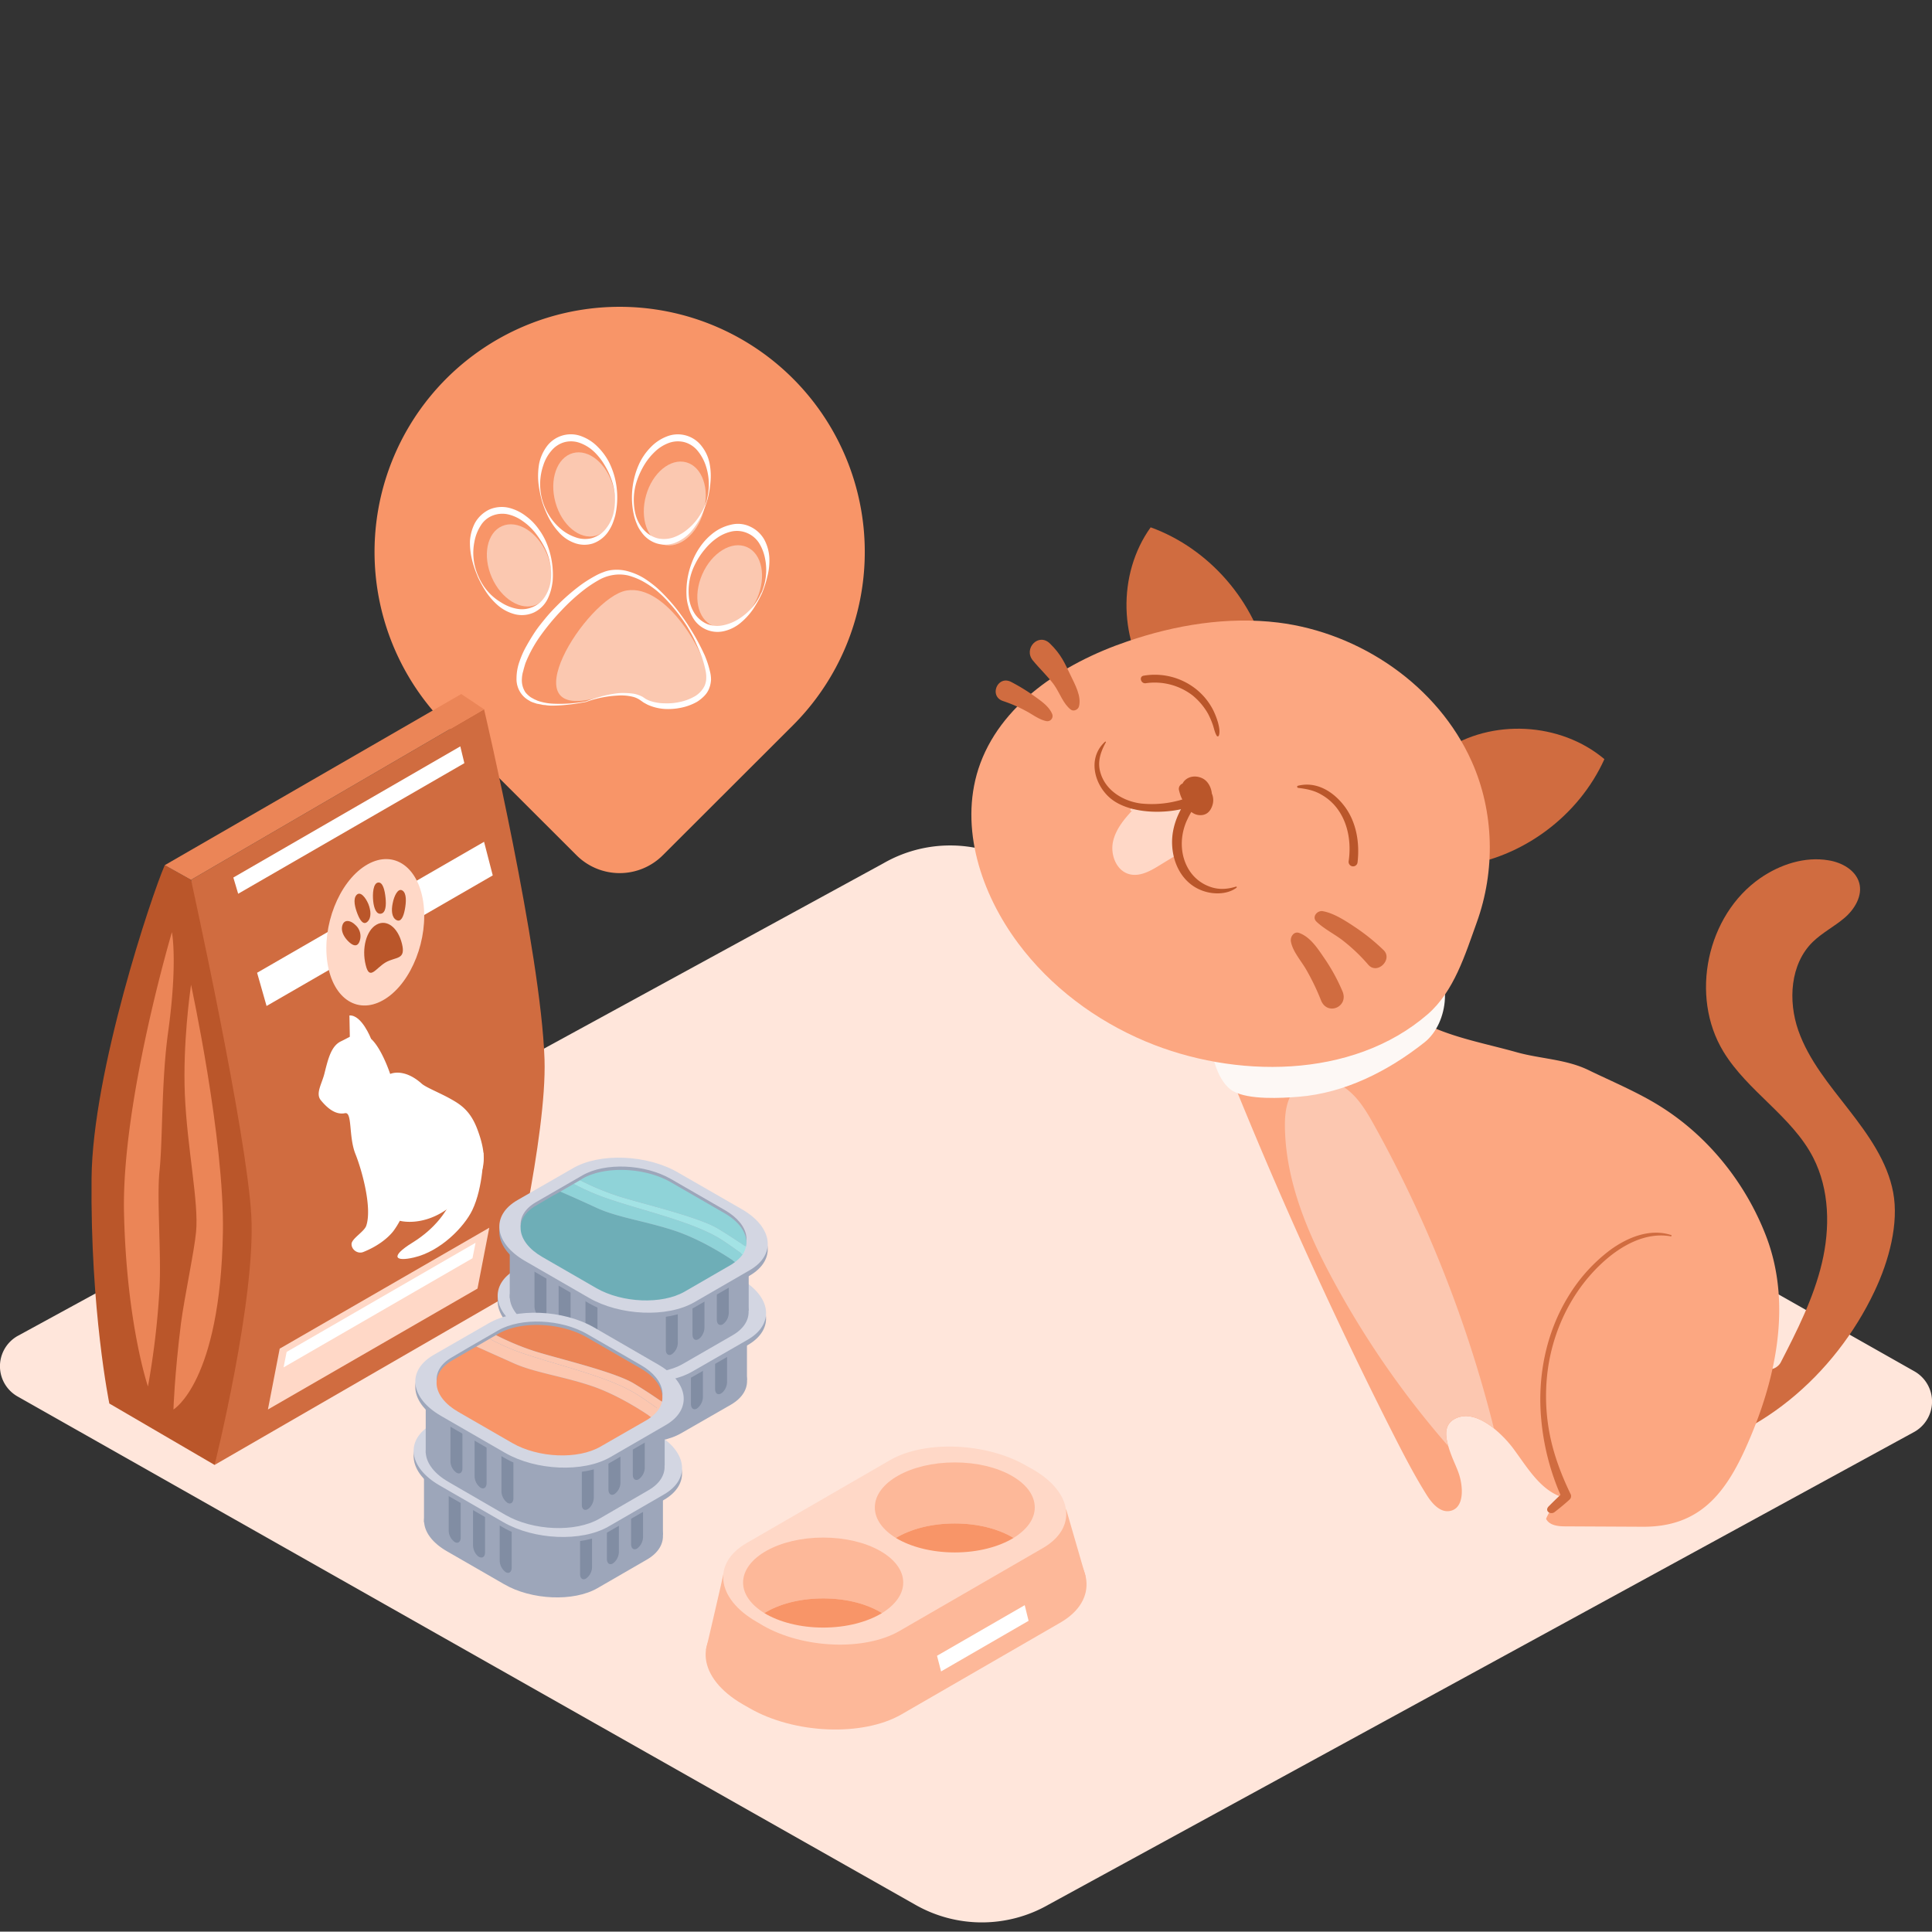
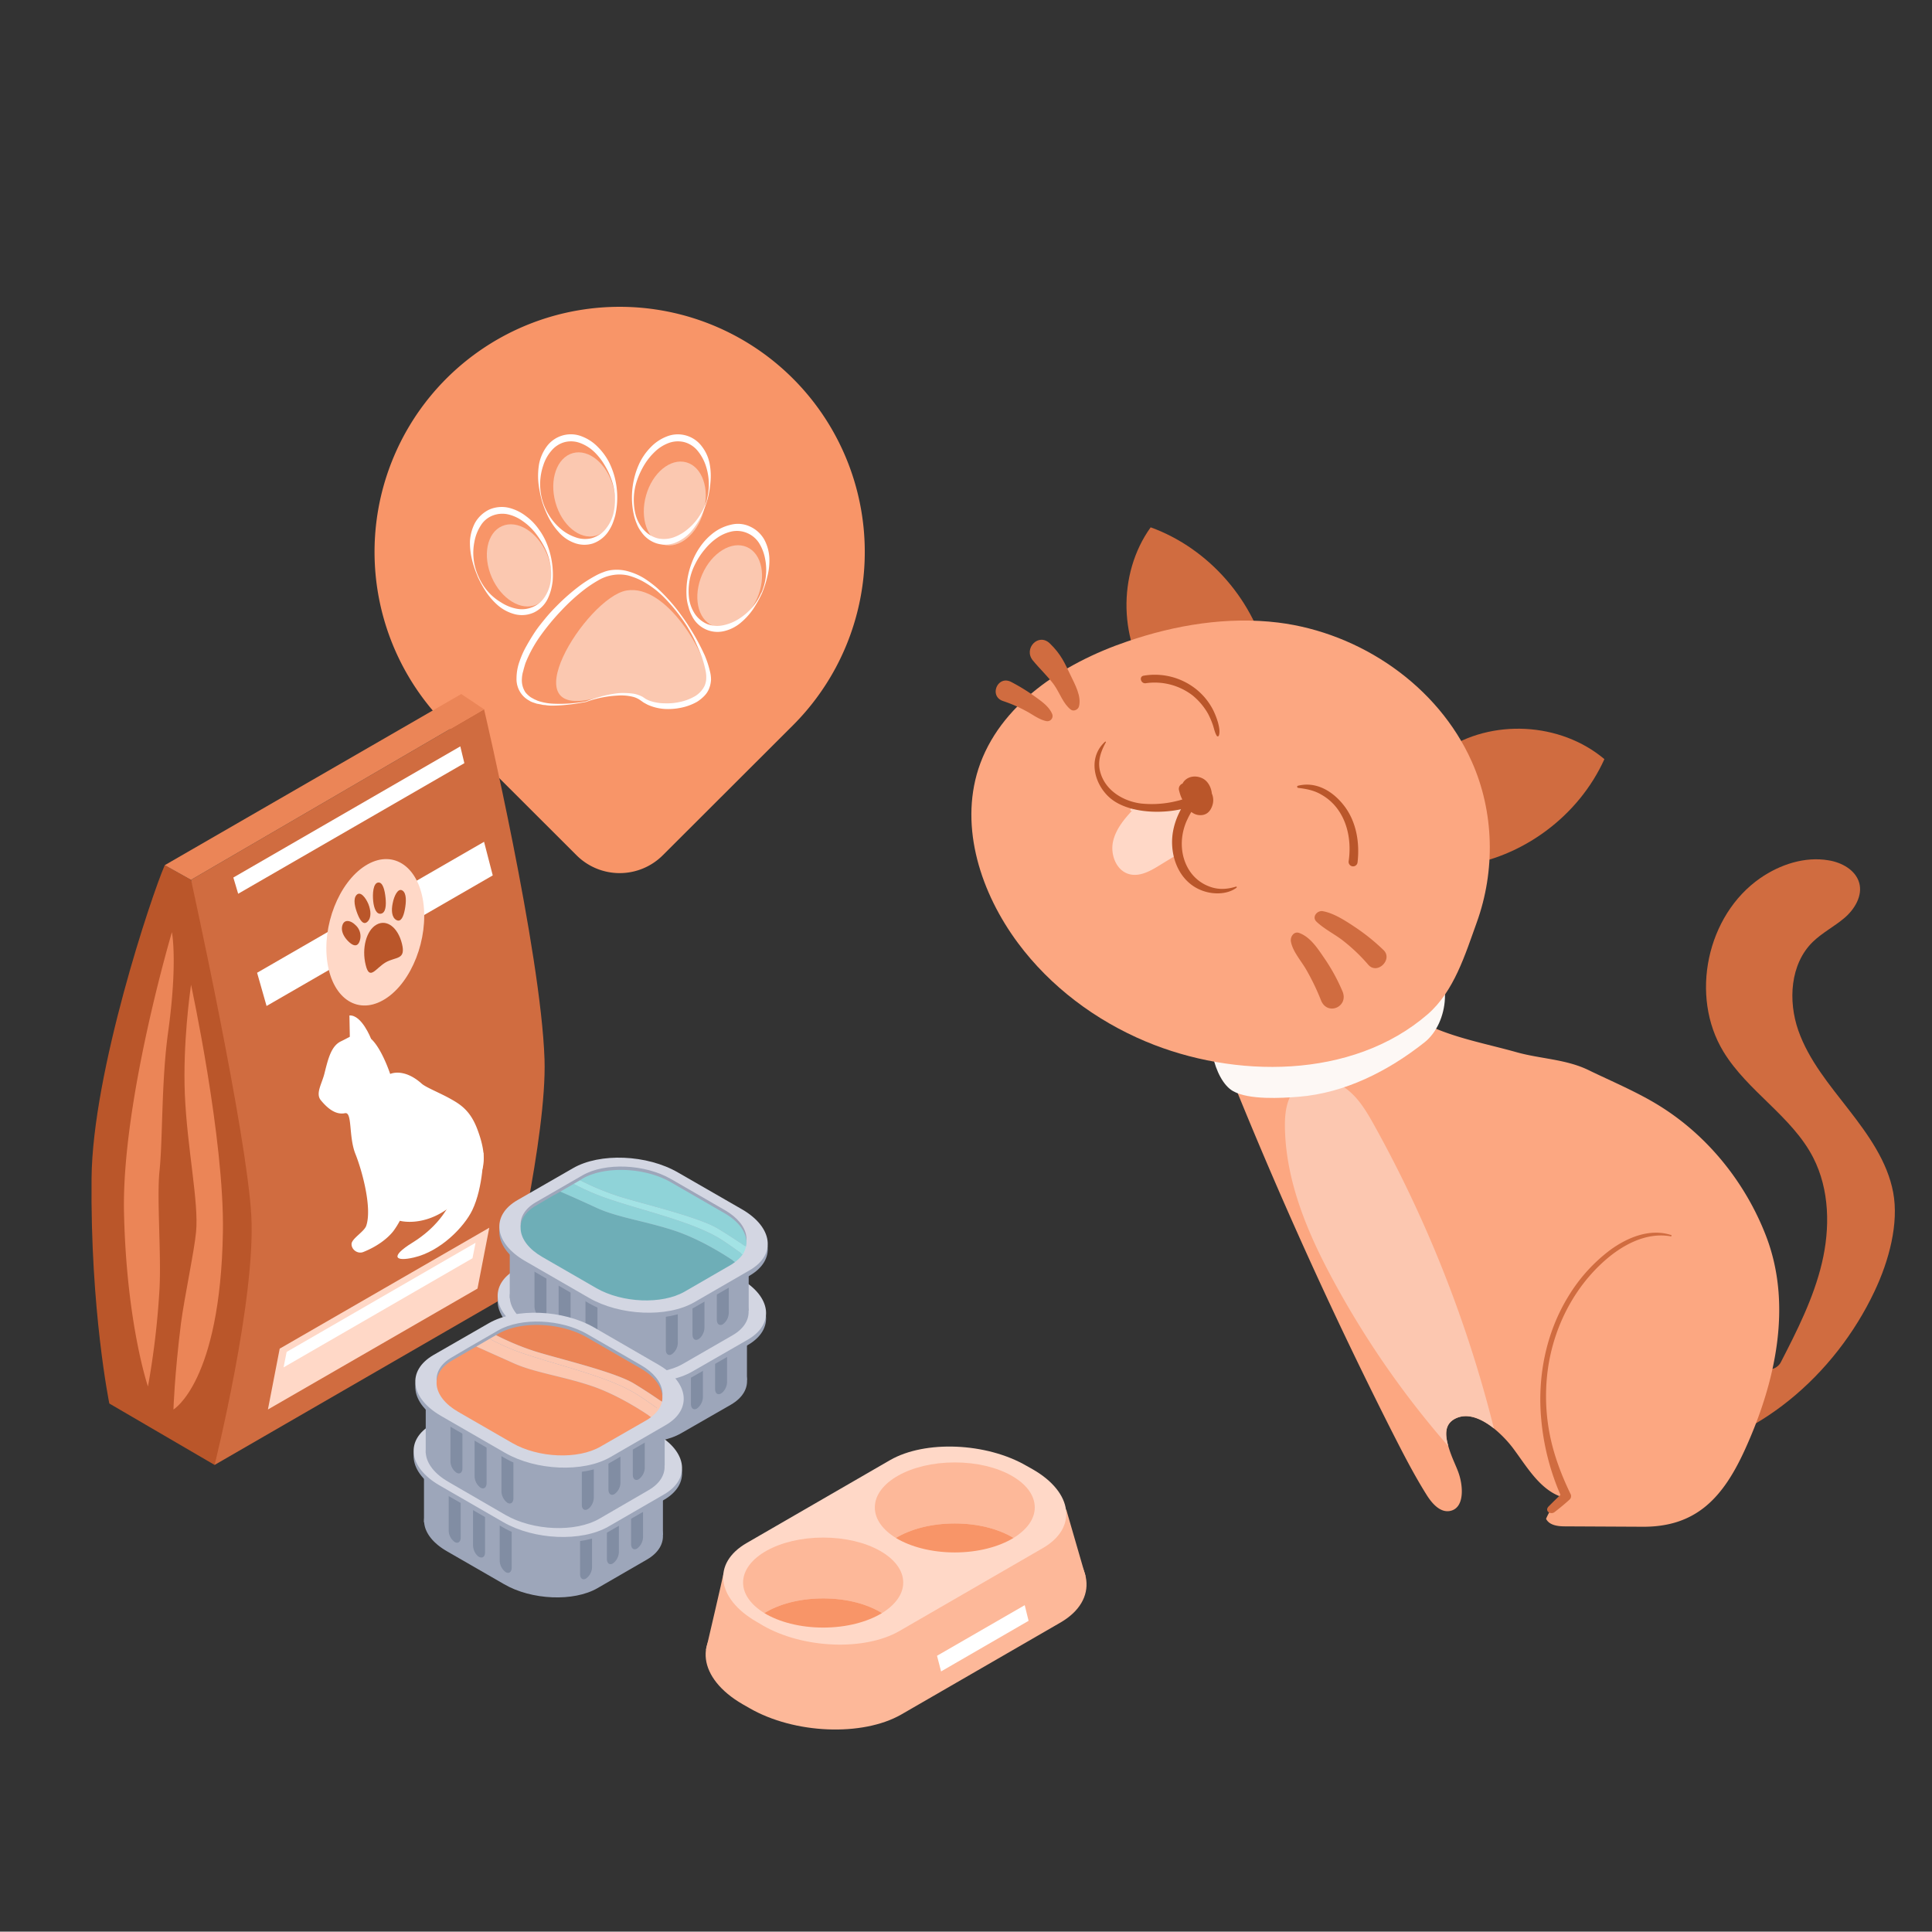
<svg xmlns="http://www.w3.org/2000/svg" id="Calque_1" data-name="Calque 1" viewBox="0 0 1000.2 1000">
  <rect x="0" y="0" width="1000.2" height="1000" fill="#333333" stroke="none" />
  <rect width="1000" height="1000" fill="none" />
  <rect width="1000" height="1000" fill="none" />
-   <path d="M991.2,741.2,542.9,986a69.5,69.5,0,0,1-69.2,0L9,722.9a18,18,0,0,1,0-31.2L457.4,446.9a69.3,69.3,0,0,1,69.2.1L991.2,710A18,18,0,0,1,991.2,741.2Z" transform="translate(0)" fill="#ffe6db" />
  <path d="M915.7,707.4c.6,2.8,4.9.5,6.2-2.1,8.5-16.5,17-33.3,21.3-51.4s4-38-4.5-54.6c-11-21.4-34-34.3-46.5-54.9-17.5-28.8-8.6-70.6,19.1-89.8,10.3-7.1,23.1-11.3,35.4-9.2,6.8,1.1,13.9,5,15.8,11.6s-2.3,13.7-7.6,18.2-11.6,7.7-16.5,12.5c-11.6,11.4-12.8,30.4-7.4,45.8s16.2,28.2,26.2,41.1,19.9,26.7,22.9,42.7-2.1,35.3-9.7,51.3c-20.5,43.3-61,78.5-108.5,85Z" transform="translate(0)" fill="#d06c40" />
  <path d="M743.7,393.6c.1-2.2,1.9-3.7,3.7-4.9,24.7-16.8,60.4-14.9,83.2,4.3-13.3,29.5-42.6,51.3-74.8,55.3Z" transform="translate(0)" fill="#d06c40" />
  <path d="M602.9,359.7c-2.1,0-3.8-1.7-5.2-3.4-18.6-23.3-19.4-59.1-2-83.3,30.4,11,54.3,38.6,60.9,70.3Z" transform="translate(0)" fill="#d06c40" />
  <path d="M903.3,750.6c-11.2,24.5-25,40-53,39.8l-40-.2c-3.7,0-8.2-.5-9.9-3.9a28.8,28.8,0,0,1,8.4-11.2c-11.6-3.8-18.2-15.6-25.6-25.5a60.6,60.6,0,0,0-9.8-10.1c-5.9-4.7-13-8.1-19.3-5.4s-6.1,8.4-4.3,14.6,4.2,10.4,5.5,14.4c2.3,7,2.7,17.6-4.5,19.1-5.2,1.1-9.5-3.9-12.3-8.4-6.7-10.7-12.4-21.9-18.1-33.1A2379.3,2379.3,0,0,1,608.7,482.9l88.7-12.2c1.2,12.7,7.8,24.2,14.3,35.3,2.4,4.2,4.9,8.5,8.4,11.8,17.7,17.2,42.5,20.6,64.9,26.9,12.4,3.5,25.7,3.6,37.4,9.3s25.4,11.4,36.9,18.6c24.9,15.5,44.2,39.6,54.8,66.8C928.3,675.7,919,716.2,903.3,750.6Z" transform="translate(0)" fill="#fca781" />
  <path d="M773.4,739.5c-5.9-4.7-13-8.1-19.3-5.4s-6.1,8.4-4.3,14.6A470.1,470.1,0,0,1,690.3,663c-13.4-24.7-24.7-51.5-25.1-79.6-.1-7.5.9-15.7,6.5-20.7s17-4.7,24.2.2,11.7,12.7,15.9,20.3A645.7,645.7,0,0,1,773.4,739.5Z" transform="translate(0)" fill="#fcc7b0" />
  <path d="M672.3,567.8c23.9-1.9,46.4-13.3,65.2-28.2,12.6-10,15.3-35.1.6-45.8s-45.7.7-59.9,5.7-41.4,10.7-49.2,25c-5.6,10.2-.8,34.7,9.4,40.4C646.6,569.5,663.3,568.5,672.3,567.8Z" transform="translate(0)" fill="#fdf8f5" />
  <path d="M527,488.2c-19.1-25.7-30.3-59.6-20.5-90.1,10.8-33.3,43.8-54.7,77-66,25-8.6,51.9-13,78.2-9.8,42.6,5.3,82.7,32.7,100.2,71.9,11.7,26.1,12.3,56.6,2.6,83.4-6,16.6-11.7,35.6-25.4,47.5-39.2,33.9-100.4,33.2-145.9,14.1C567.2,528.3,543.8,510.8,527,488.2Z" transform="translate(0)" fill="#fca781" />
  <path d="M672.1,407.9c4.3.5,8.3,1.3,12,3.5a26.5,26.5,0,0,1,9.1,8.5c5,7.5,6.3,17.1,5,26a2.3,2.3,0,1,0,4.6.6c1.2-10.2-.6-21.1-6.9-29.3s-15.1-12.7-24-10.4c-.6.2-.4,1,.2,1.1Z" transform="translate(0)" fill="#ba562a" />
  <path d="M631,380.8c.7-2,.1-4.6-.4-6.6a39.6,39.6,0,0,0-2.5-6.5,33.1,33.1,0,0,0-8.6-10.7,34.3,34.3,0,0,0-27.4-7.2c-2.6.4-1.5,4.3,1.1,3.9a32.2,32.2,0,0,1,24.3,6.4,33.8,33.8,0,0,1,7.9,9.4,42.3,42.3,0,0,1,2.5,5.8c.6,1.8,1,4,2,5.6a.6.6,0,0,0,1.1-.1Z" transform="translate(0)" fill="#ba562a" />
  <path d="M588,417.6c-4.9,5.2-10,10.7-11.7,17.7s1.6,15.6,8.5,17.3c5.3,1.3,10.6-1.6,15.3-4.5l9-5.5a86.7,86.7,0,0,1,6.7-26.6,70.5,70.5,0,0,1-28.5,2.5c-.8-.1-1.9-.1-2.1.7s1.5.6,1,.1Z" transform="translate(0)" fill="#ffd8c7" />
  <path d="M618.3,406.3c-2.8-.4-4.2,2.9-3.7,5.3a8.5,8.5,0,0,0,2.9,4.3,10.9,10.9,0,0,0,4.5,2.9c4,.9,5.4-4.2,5.4-7.2s-1.6-7-4.8-8.6-6.9-1.3-9.3,1.1-2.4,7.3-.7,10.8,4.5,6.9,8.4,7.1,5.8-2.3,6.7-5.2a8.5,8.5,0,0,0-3.2-9.5c-3.4-2.5-8-2.5-12.1-1.7a2.9,2.9,0,0,0-2,3.6c.7,2.8,1.7,5.8,4.2,7.6a7.2,7.2,0,0,0,7.2.7c5.3-2.8,2.5-11.8-3.5-10.1a3,3,0,0,0-2.1,2.1A5.9,5.9,0,0,0,619,416c2.6,1.5,5.8.6,6.3-2.6a5,5,0,0,0-3.6-5.6,5.1,5.1,0,0,0-5.9,3.8c-.7,3.7,4.6,5.3,5.7,1.6-.3,1.1-2.6.2-2-1l2.6-1.5c-1,.1,0,0-.1.1s.3-1.3-.1.3l-2,2c-.5.2-.9-.2-1.1-.4s-.2.3.1,0,0-.3-.6-.5-2-3.2-2.3-4.6c-.7,1.2-1.4,2.4-2,3.6,2.9-.6,9.4-.6,8.5,3.8-.3,1.5-1,2.2-2.3,1.3a10.1,10.1,0,0,1-3.9-6.3,2.6,2.6,0,0,1,3.1-3.2c2.4.3,3.7,2.5,3.8,4.8,0,.6.1,3.2-.6,3.5s-2.7-1.5-3.1-1.8-3.5-4.6-1-6.4a.3.3,0,0,0-.2-.6Z" transform="translate(0)" fill="#ba562a" />
  <path d="M639.9,459c-4.6,1.4-8.9,1.7-13.4.1a21,21,0,0,1-10.6-8.2c-5.3-8-5.2-18.5-1.1-26.9,2.4-5.2,6-9.4,9.9-13.5,2.4-2.3-1.1-5.6-3.5-3.5-8.6,7.1-14.8,18.7-14.4,30s6.4,21.5,17.2,24.6c5.1,1.5,11.7,1.3,16.1-2,.3-.2.2-.7-.2-.6Z" transform="translate(0)" fill="#ba562a" />
  <path d="M572.1,384c-8.9,8-6,21.3,2.1,28.7s23.4,8.8,35.4,6.6c3.3-.6,6.8-1.4,9.1-3.9a8,8,0,0,0,1.7-9.2,2.5,2.5,0,0,0-3.3-.8,2.4,2.4,0,0,0-.8,3.2c.8,1.9-1,3.8-2.5,4.6s-4.9,1.6-7.4,2.1a53.8,53.8,0,0,1-15.5.7c-9.2-1.1-18.5-6.6-21.2-16-1.7-5.6.1-10.8,2.8-15.7.1-.3-.2-.5-.4-.3Z" transform="translate(0)" fill="#ba562a" />
  <path d="M864.9,639.3c-10.9-3.4-22.2,1.3-31,7.6a85,85,0,0,0-21.7,23.8c-12,19.3-16.5,42.6-14.2,65.1a126.2,126.2,0,0,0,10.7,40l.4-3c-2.5,2.2-4.9,4.6-7.3,7s.9,4.6,3,3,5.3-4.2,7.8-6.5a2.4,2.4,0,0,0,.4-3c-5.1-10.6-9.1-21.4-11.1-32.9a103.1,103.1,0,0,1-.1-34.6c3.5-20.3,13.5-39.5,29-53.2,9.2-8.1,21.3-14.7,33.9-12.6a.4.4,0,1,0,.2-.7Z" transform="translate(0)" fill="#d06c40" />
  <path d="M554.4,367.4c-3.9-2.9-5.8-8.7-8.6-12.7s-7.5-8.4-11.1-12.8c-5-6.1,2.9-14.5,8.8-8.8s7.8,10.4,10.5,16,5.9,11.3,4.6,16.6c-.4,1.6-2.7,2.8-4.2,1.7Z" transform="translate(0)" fill="#d06c40" />
  <path d="M541.6,373.3c-3.8-.8-7.1-3.5-10.6-5.3a72.5,72.5,0,0,0-11.8-5.1c-7.3-2.5-2.8-13.4,4.2-9.9a100.5,100.5,0,0,1,12.1,7.4c3.3,2.4,7.4,5.1,9.1,9a2.7,2.7,0,0,1-3,3.9Z" transform="translate(0)" fill="#d06c40" />
  <path d="M684.7,471.7c5.8,1,11.9,5,16.7,8.2a105.7,105.7,0,0,1,14.8,11.9c5.1,4.8-3.1,13-7.8,7.7a91.6,91.6,0,0,0-12.7-12.2c-4.5-3.6-10-6.2-14.1-10.1-2.6-2.4.2-5.9,3.1-5.5Z" transform="translate(0)" fill="#d06c40" />
  <path d="M672.6,483c5.8,2.1,9.6,8.1,12.9,12.9a97.1,97.1,0,0,1,9.5,17.3c3.4,8-7.8,12.9-11.1,4.7a120.6,120.6,0,0,0-7.6-15.8c-2.6-4.6-7.1-9.5-8-14.7-.4-2.5,1.6-5.4,4.3-4.4Z" transform="translate(0)" fill="#d06c40" />
  <path d="M410.5,375.5l-67.3,67.2a31.6,31.6,0,0,1-44.8,0l-67.3-67.2a126.9,126.9,0,1,1,179.4,0Z" transform="translate(0)" fill="#f89568" />
  <path d="M303.4,363.1a74.6,74.6,0,0,1,8-2.6,62.1,62.1,0,0,1,8.4-1.6,29.5,29.5,0,0,1,4.2-.1,32.7,32.7,0,0,1,4.4.4,17.7,17.7,0,0,1,4.2,1.5l1.8,1.2.8.4.9.4a23.5,23.5,0,0,0,7.9,1.4,30.6,30.6,0,0,0,8-.7,26.2,26.2,0,0,0,7.5-2.8,12.9,12.9,0,0,0,5.2-5.4,10.6,10.6,0,0,0,.9-3.5,17,17,0,0,0-.2-3.9,52.4,52.4,0,0,0-2.2-8q-1.5-3.9-3.3-7.8c-1.2-2.6-2.6-5-4-7.4a88.5,88.5,0,0,0-10.2-13.3,55.8,55.8,0,0,0-6.1-5.8,51.7,51.7,0,0,0-6.9-4.6,35.4,35.4,0,0,0-7.6-3,20.5,20.5,0,0,0-7.8-.2,21.7,21.7,0,0,0-7.5,2.7,64.9,64.9,0,0,0-7,4.6,100.3,100.3,0,0,0-12.3,11.2A118,118,0,0,0,279.9,329a67.3,67.3,0,0,0-7.9,14.4c-.4,1.3-.8,2.6-1.1,3.9a15.9,15.9,0,0,0-.7,3.9,11.4,11.4,0,0,0,1.8,7.2,13.7,13.7,0,0,0,2.8,2.6l.9.5.9.5,1.8.8a28.3,28.3,0,0,0,8.1,1.5A73.6,73.6,0,0,0,303.4,363.1Zm0,.3c-2.8.5-5.6,1-8.4,1.3a80.9,80.9,0,0,1-8.5.6,20.8,20.8,0,0,1-4.3-.3,7.6,7.6,0,0,1-2.1-.3l-2.2-.4-2.1-.7-1-.4-1-.6a12.1,12.1,0,0,1-3.5-2.9,12.8,12.8,0,0,1-2.9-8.6,26.3,26.3,0,0,1,1.6-8.8,45.4,45.4,0,0,1,3.5-7.8c1.4-2.5,2.9-5,4.5-7.4s3.4-4.6,5.2-6.8,3.8-4.4,5.8-6.4a107.4,107.4,0,0,1,13-11.3,70.3,70.3,0,0,1,7.4-4.6,28.7,28.7,0,0,1,4-1.8,16.7,16.7,0,0,1,4.4-1.1,21.7,21.7,0,0,1,8.8.8,32.8,32.8,0,0,1,7.9,3.5,56.7,56.7,0,0,1,6.9,5.2c2.1,1.9,4.1,4,6,6.1s3.7,4.3,5.4,6.6,3.3,4.5,4.8,6.9,3,4.8,4.4,7.4,2.6,5,3.8,7.6a49.2,49.2,0,0,1,2.7,8.2,17.4,17.4,0,0,1,.6,4.5,14.6,14.6,0,0,1-1,4.6,11.6,11.6,0,0,1-2.6,3.9,19.9,19.9,0,0,1-3.6,2.9,27.8,27.8,0,0,1-8.4,3.1,31.1,31.1,0,0,1-4.4.6,32.3,32.3,0,0,1-4.4,0,25.4,25.4,0,0,1-8.5-2.2l-2-1.1-1.7-1.2a11.9,11.9,0,0,0-3.6-1.7,25.3,25.3,0,0,0-8.2-.7A56.3,56.3,0,0,0,303.4,363.4Z" transform="translate(0)" fill="#fff" />
  <path d="M310.4,360.8s16.1-3.8,23.8,2.1,33.6,2.6,32.7-10.7-21.8-50-42.5-46.5S262,375.5,310.4,360.8Z" transform="translate(0)" fill="#fff" opacity="0.48" style="isolation:isolate" />
  <path d="M366.2,258.8a64.9,64.9,0,0,1-3.3,8.7,40.8,40.8,0,0,1-5.2,7.8,22,22,0,0,1-7.9,5.6,14.6,14.6,0,0,1-9.9.4,15.1,15.1,0,0,1-7.8-5.8,17.6,17.6,0,0,1-2.4-4.2,29.7,29.7,0,0,1-1.5-4.5,41.7,41.7,0,0,1,0-18.6,39.1,39.1,0,0,1,3.1-8.9,30.9,30.9,0,0,1,5.6-7.8,22.8,22.8,0,0,1,8.2-5.5,15.5,15.5,0,0,1,18.4,5.3,20.9,20.9,0,0,1,3.9,8.9,33.5,33.5,0,0,1,.4,9.5A48.3,48.3,0,0,1,366.2,258.8Zm-.3,0a30.7,30.7,0,0,0-.6-18,24.1,24.1,0,0,0-4.2-7.5,13.5,13.5,0,0,0-6.8-4.4,13.7,13.7,0,0,0-8,.4,20.8,20.8,0,0,0-7.2,4.5,32.8,32.8,0,0,0-5.5,6.8,42.6,42.6,0,0,0-3.8,8.1,31.2,31.2,0,0,0-.7,17.9,19.3,19.3,0,0,0,4.3,7.8,14.5,14.5,0,0,0,7.1,4.3,15.2,15.2,0,0,0,8.2-.5,23.5,23.5,0,0,0,7.5-4.4,29,29,0,0,0,5.9-6.7,32.1,32.1,0,0,0,3.9-8.4Z" transform="translate(0)" fill="#fff" />
  <path d="M394.5,307.1a64.1,64.1,0,0,1-4.5,8.1,35,35,0,0,1-6.3,7,20.7,20.7,0,0,1-8.7,4.5,14.7,14.7,0,0,1-16.8-7.9,18.2,18.2,0,0,1-1.7-4.4,24.6,24.6,0,0,1-1-4.7,41.7,41.7,0,0,1,2.7-18.5,36.7,36.7,0,0,1,4.4-8.3,31.8,31.8,0,0,1,6.7-7,23.6,23.6,0,0,1,8.9-4.2,14.7,14.7,0,0,1,10.1.9,16.2,16.2,0,0,1,7.4,6.8,22.5,22.5,0,0,1,2.6,9.5,33.4,33.4,0,0,1-1,9.4A56.2,56.2,0,0,1,394.5,307.1Zm-.4,0a29.4,29.4,0,0,0,2-17.8,23.5,23.5,0,0,0-3.1-8.1,13.5,13.5,0,0,0-6.1-5.2,13.3,13.3,0,0,0-7.9-.9,20.9,20.9,0,0,0-7.8,3.4,30.4,30.4,0,0,0-6.4,6,37.2,37.2,0,0,0-4.9,7.5,30.6,30.6,0,0,0-3.2,17.6,19.5,19.5,0,0,0,3.1,8.3,14.8,14.8,0,0,0,6.4,5.2,14.4,14.4,0,0,0,8.2.6,23.9,23.9,0,0,0,8.1-3.3,31.2,31.2,0,0,0,6.8-5.8,29.3,29.3,0,0,0,4.8-7.7Z" transform="translate(0)" fill="#fff" />
  <path d="M247.6,298.2a29.8,29.8,0,0,0,4.8,7.8,27.3,27.3,0,0,0,6.9,5.8,22.6,22.6,0,0,0,8,3.3,14,14,0,0,0,8.1-.7,13.3,13.3,0,0,0,6.5-5.2,19.6,19.6,0,0,0,3.2-8.4,30.3,30.3,0,0,0-3.3-17.7,46,46,0,0,0-4.9-7.5,29.9,29.9,0,0,0-6.4-5.9,20.8,20.8,0,0,0-7.9-3.5,13.9,13.9,0,0,0-7.8.8,12.7,12.7,0,0,0-6,5.2,22.8,22.8,0,0,0-3.2,8.3A29.1,29.1,0,0,0,247.6,298.2Zm-.4,0a52.2,52.2,0,0,1-2.9-8.7,37.1,37.1,0,0,1-1-9.4,23.6,23.6,0,0,1,2.6-9.4,17,17,0,0,1,7.4-6.9,16.2,16.2,0,0,1,10.2-.9,24.1,24.1,0,0,1,8.8,4.3,29.2,29.2,0,0,1,6.7,6.9,34,34,0,0,1,4.5,8.4,42.9,42.9,0,0,1,2.6,18.4,35.5,35.5,0,0,1-.9,4.7,27.5,27.5,0,0,1-1.7,4.5,15.4,15.4,0,0,1-6.9,6.9,15,15,0,0,1-10,1,22,22,0,0,1-8.6-4.4,35.6,35.6,0,0,1-6.3-7.1,59,59,0,0,1-4.5-8.2Z" transform="translate(0)" fill="#fff" />
  <path d="M280.7,258.7a31,31,0,0,0,3.7,8.3,29.5,29.5,0,0,0,5.9,6.8,23.3,23.3,0,0,0,7.5,4.3,14.3,14.3,0,0,0,8.2.6,14.5,14.5,0,0,0,7.1-4.3,20.4,20.4,0,0,0,4.3-7.9,30.9,30.9,0,0,0-.7-17.8,39.9,39.9,0,0,0-3.8-8.1,32.3,32.3,0,0,0-5.4-6.8,21.2,21.2,0,0,0-7.3-4.5,13.3,13.3,0,0,0-7.9-.4,13.5,13.5,0,0,0-6.8,4.4,21.3,21.3,0,0,0-4.2,7.5A30.3,30.3,0,0,0,280.7,258.7Zm-.3,0a58.2,58.2,0,0,1-1.7-9.1,37.7,37.7,0,0,1,.4-9.5,22.9,22.9,0,0,1,3.9-8.9,15.5,15.5,0,0,1,18.4-5.2,22.8,22.8,0,0,1,8.2,5.5,31.3,31.3,0,0,1,5.7,7.8,39.4,39.4,0,0,1,3.2,8.9,42.2,42.2,0,0,1,0,18.7,39.6,39.6,0,0,1-1.5,4.5,23.8,23.8,0,0,1-2.3,4.1,16,16,0,0,1-7.9,5.9,14.7,14.7,0,0,1-9.9-.5,19.7,19.7,0,0,1-7.8-5.6,34.6,34.6,0,0,1-5.3-7.8,54.1,54.1,0,0,1-3.4-8.7Z" transform="translate(0)" fill="#fff" />
  <ellipse cx="349.1" cy="258.4" rx="22.2" ry="15.5" transform="matrix(0.27, -0.96, 0.96, 0.27, 7.02, 526.04)" fill="#fff" opacity="0.48" style="isolation:isolate" />
  <ellipse cx="377.8" cy="303.6" rx="22.2" ry="15.5" transform="translate(-51.7 528.2) rotate(-66.4)" fill="#fff" opacity="0.48" style="isolation:isolate" />
  <ellipse cx="268.8" cy="292.7" rx="15.5" ry="22.2" transform="translate(-94.7 132.1) rotate(-23.6)" fill="#fff" opacity="0.48" style="isolation:isolate" />
  <ellipse cx="302.4" cy="256.3" rx="15.5" ry="22.2" transform="translate(-57.4 89.8) rotate(-15.5)" fill="#fff" opacity="0.48" style="isolation:isolate" />
  <path d="M85.3,447.9c-6.7,15.2-37.4,106.9-37.9,162-.7,68.5,9.2,116.7,9.2,116.7l54.5,31.8s24.3-50.1,25.7-120.4S98.9,455.5,98.9,455.5Z" transform="translate(0)" fill="#ba562a" />
  <path d="M98.9,455.5s28.8,130.6,31.2,173.8-19,129.1-19,129.1l152.3-88s19.8-82.5,18.5-122c-1.9-56.2-31.3-181.2-31.3-181.2Z" transform="translate(0)" fill="#d06c40" />
  <polygon points="85.3 447.9 98.9 455.5 250.6 367.2 238.8 359.3 85.3 447.9" fill="#eb8557" />
  <polygon points="247.2 667.1 138.7 729.7 144.8 698.2 253.3 635.6 247.2 667.1" fill="#ffd8c7" />
  <polygon points="244.6 651.4 146.8 707.9 148.4 699.9 246.2 643.4 244.6 651.4" fill="#fff" />
  <polygon points="255.1 453.2 138 520.8 133.1 503.6 250.6 435.8 255.1 453.2" fill="#fff" />
  <polygon points="240.4 395.1 123.3 462.7 120.8 454.3 238.3 386.4 240.4 395.1" fill="#fff" />
  <path d="M89,482.6S62.9,570.4,64.2,627.9s12.4,89.9,12.4,89.9a421.3,421.3,0,0,0,6-50.9c.9-18.5-1.5-47.1,0-60.9,1.7-16.6.9-45.8,4.4-71.4C92.1,497.9,89,482.6,89,482.6Z" transform="translate(0)" fill="#eb8557" />
  <path d="M98.9,509.8c-.5,3.6-4.3,30.5-3.2,56.8,1.2,28,7.3,55.9,5.8,71.2-.9,9.8-6,33.6-7.8,47.2-3.4,27.3-3.9,44.7-3.9,44.7s24.3-14.2,25.6-91.9C116.2,589.7,98.9,509.8,98.9,509.8Z" transform="translate(0)" fill="#eb8557" />
  <path d="M219.1,466.8c2.8,19.1-5.9,41.6-19.6,50.3s-27.1.4-30-18.7,5.9-41.5,19.6-50.2S216.2,447.8,219.1,466.8Z" transform="translate(0)" fill="#ffd8c7" />
  <path d="M189.3,499.5c2,8.5,5.2,1.7,10.4-1.3s10.5-1.1,8.4-9.6-7.9-12.9-13.2-9.9S187.2,491,189.3,499.5Z" transform="translate(0)" fill="#ba562a" />
  <path d="M203.3,467.6c-.8,3.7-.5,7.4,1.9,8.7s3.7-1.8,4.4-5.5,1-8.4-1.3-9.8S204,463.9,203.3,467.6Z" transform="translate(0)" fill="#ba562a" />
  <path d="M183.9,478.8a7.7,7.7,0,0,1,2.3,8.4c-1.2,3.4-3.6,2.3-5.7.3s-4.3-5.3-3.2-8.6S181.8,476.7,183.9,478.8Z" transform="translate(0)" fill="#ba562a" />
  <path d="M190.7,468c1.3,3.3,1.7,7-.4,9.1s-3.9-.6-5.2-3.9-2.5-7.8-.5-9.9S189.3,464.7,190.7,468Z" transform="translate(0)" fill="#ba562a" />
  <path d="M193.2,466.5c.4,3.9,1.7,7,4.1,6.5s2.7-4.3,2.3-8.2-1.4-8.3-3.9-7.9S192.8,462.6,193.2,466.5Z" transform="translate(0)" fill="#ba562a" />
  <path d="M176.5,539.1c-5,2.4-6.6,8.9-8.5,16.5-1.3,5.4-4.8,10.5-1.9,14,4.5,5.5,8.6,7.5,12.5,6.7s1.8,12.1,5.4,21.1,8.7,28.1,5.6,37.2c-1.1,3.1-7.5,6.6-7.6,9.4s3,5.3,6,4.2c7.3-2.9,12.6-7,15.6-10.8A42.9,42.9,0,0,0,207,632s12.6,3.6,26.7-7.7,21.3-18.4,13.6-39.2c-3.7-10.2-9-13.4-14.4-16.4s-12.5-5.8-14.6-7.7c-9.4-8.4-16.3-5-16.3-5s-4.3-13.1-9.9-18.2S182.8,536.1,176.5,539.1Z" transform="translate(0)" fill="#fff" />
  <path d="M180.9,525.7l.3,16.2,10.9-4.1S187.3,525.3,180.9,525.7Z" transform="translate(0)" fill="#fff" />
  <path d="M237.5,606.2s.7,21.9-24.1,37.2c-11.6,7.2-8.9,9.9.9,7.6,13.8-3.2,26-15.8,30.2-24.5,5.8-12,5.8-29.8,5.8-29.8Z" transform="translate(0)" fill="#fff" />
  <polygon points="386.7 681.7 263 681.7 263 707.9 386.7 714.5 386.7 681.7" fill="#9da6ba" />
  <path d="M378.4,727.2l-25.6,14.7c-12.3,7.2-34.2,6.3-48.4-2l-29.5-17c-14.3-8.3-15.9-20.9-3.5-28l25.5-14.7c12.4-7.2,34.2-6.3,48.5,2l29.5,17C389.2,707.4,390.8,720,378.4,727.2Z" transform="translate(0)" fill="#9da6ba" />
  <path d="M275.8,689.9v22.3a7.6,7.6,0,0,0,3.1,5.9c1.7,1,3.1-.1,3.1-2.4V689.9Z" transform="translate(0)" fill="#818da3" />
  <path d="M288.4,696.4v23.5a7.4,7.4,0,0,0,3.1,5.9c1.7,1,3.1-.1,3.1-2.3V696.4Z" transform="translate(0)" fill="#818da3" />
  <path d="M302.2,703.1v24.6c0,2.3,1.4,5,3.1,5.9s3.1,0,3.1-2.3V703.1Z" transform="translate(0)" fill="#818da3" />
  <path d="M370.2,698.2v20.9c0,2.3,1.4,3.3,3.1,2.3s3.1-3.6,3.1-5.9V698.2Z" transform="translate(0)" fill="#818da3" />
  <path d="M357.7,704.2v22.6c0,2.3,1.4,3.4,3.1,2.4a7.6,7.6,0,0,0,3.1-6v-19Z" transform="translate(0)" fill="#818da3" />
-   <path d="M343.8,709.8v24.9c0,2.2,1.4,3.3,3.1,2.3a7.6,7.6,0,0,0,3.1-5.9V709.8Z" transform="translate(0)" fill="#818da3" />
  <path d="M387.2,696.3l-28.7,16.5c-13.9,8-38.4,7-54.4-2.2l-33.2-19.2c-16-9.2-17.8-23.4-3.9-31.4l28.7-16.6c13.9-8,38.4-7,54.5,2.3l33.1,19.1C399.4,674.1,401.1,688.2,387.2,696.3Z" transform="translate(0)" fill="#9da6ba" />
  <path d="M387.2,693.5,358.5,710c-13.9,8.1-38.4,7-54.4-2.2l-33.2-19.1c-16-9.3-17.8-23.5-3.9-31.5l28.7-16.6c13.9-8,38.4-7,54.5,2.3L383.3,662C399.4,671.3,401.1,685.4,387.2,693.5Z" transform="translate(0)" fill="#d3d6e2" />
  <path d="M374.4,662.4l-27.9-16.1c-13.5-7.8-34.1-8.7-45.8-1.9l-15.6,9-8.6,4.9c-11.7,6.8-10.2,18.7,3.3,26.5l27.9,16.1c13.5,7.8,34.2,8.7,45.9,1.9l24.1-13.9.9-.6C389.3,681.4,387.6,670,374.4,662.4Z" transform="translate(0)" fill="#9da6ba" />
  <path d="M308.4,661.3c-7.9-3.6-14.5-6.5-19.2-8.5l-4.1,2.3-8.6,5c-11.7,6.7-10.2,18.6,3.3,26.5l27.9,16.1c13.5,7.8,34.2,8.6,45.9,1.9l24.1-14,.9-.6,1.2-.8c-7.6-5.1-18.6-11.6-29.8-15.6C334.9,668.2,319.5,666.4,308.4,661.3Z" transform="translate(0)" fill="#6eaeb7" />
  <path d="M370.7,671.9c5.3,3.2,10.5,6.6,14.6,9.4,1.3-5.8-2.4-12.3-10.9-17.2L346.5,648c-13.5-7.8-34.1-8.6-45.8-1.9l-1.3.8a145.7,145.7,0,0,0,18.7,7.9C328.8,658.4,360.1,665.5,370.7,671.9Z" transform="translate(0)" fill="#8fd3d8" />
  <path d="M316.9,657.5a140.9,140.9,0,0,1-20.8-8.7l-6.9,4c4.7,2,11.3,4.9,19.2,8.5,11.1,5.1,26.5,6.9,41.6,12.3,11.2,4,22.2,10.5,29.8,15.6a17.4,17.4,0,0,0,3.8-3.9c-2.8-2-6.1-4.4-10.3-7.2C359.6,669.1,335.2,663.5,316.9,657.5Z" transform="translate(0)" fill="#8fd3d8" />
  <path d="M370.7,671.9c-10.6-6.4-41.9-13.5-52.6-17.1a145.7,145.7,0,0,1-18.7-7.9l-3.3,1.9a140.9,140.9,0,0,0,20.8,8.7c18.3,6,42.7,11.6,56.4,20.6,4.2,2.8,7.5,5.2,10.3,7.2a12.7,12.7,0,0,0,1.7-4C381.2,678.5,376,675.1,370.7,671.9Z" transform="translate(0)" fill="#a3e3e5" />
  <path d="M329.6,647c-1.5-.9-3.5-.6-5.5.6s-2.8,2.3-1.2,3.3l1,.4c.3.1.4,0,.7-.1l1.1-.7,1.1.8-2.4,1.4a7.8,7.8,0,0,1-2.8-1.1c-2.4-1.3-2.2-3,.9-4.8s6.6-1.6,8.5-.6a4.9,4.9,0,0,1,1.6,1.6l-2.3,1.3-1.3-.6,1.1-.6c.2-.2.3-.2.2-.4Z" transform="translate(0)" fill="#fff" />
  <path d="M335.3,650.2l-.7-.4,1.1-.7,2.7,1.6-5.5,5.9h0l.7.4-1.2.7-3-1.8,1.1-.6.5.2a.5.5,0,0,0,.7,0l.6-.7-2.8-1.5-1.5.4.6.5-1.1.6-2.7-1.5,1.1-.7.4.2a.8.8,0,0,0,.7,0Zm-4.3,2.5,2.2,1.3,2.9-2.9H336Z" transform="translate(0)" fill="#fff" />
  <path d="M342,654.3l-1-.5c-.2-.2-.4-.1-.7.1l-.6.3-1.1-.7,2.3-1.4,6.2,3.6-2.3,1.3-1.3-.6.6-.4c.3-.1.4-.2.1-.4l-.8-.5-6.5,3.8.8.5-1.1.7-3.3-1.9,1.1-.6.7.3a.8.8,0,0,0,.7,0Z" transform="translate(0)" fill="#fff" />
  <path d="M342.1,662l.4.2h.7l6.4-3.7-.7-.4,1.2-.7,5.7,3.3-2.3,1.3-1.3-.6.6-.3c.2-.2.3-.3,0-.5l-2-1.1-2.4,1.4,2.9,1.6-1.4.8-2.9-1.6-2.7,1.5,1,.6-1.1.7-3.2-1.9Z" transform="translate(0)" fill="#fff" />
  <path d="M350.7,668.4c-2.1-1.2-1.9-2.8,1.3-4.6s6.6-1.7,8.2-.7,2.1,2.6-1.4,4.6S352.7,669.6,350.7,668.4Zm1.4-.7c1.5.9,3.6.2,5.2-.8s3.1-2.1,1.4-3-3.6-.3-5.2.7S350.4,666.7,352.1,667.7Z" transform="translate(0)" fill="#fff" />
  <path d="M358.5,673c-2.1-1.2-1.8-2.9,1.3-4.7s6.6-1.6,8.3-.7,2,2.7-1.4,4.7S360.6,674.2,358.5,673Zm1.5-.8c1.5.9,3.5.2,5.2-.7s3-2.2,1.4-3.1-3.6-.2-5.3.7S358.3,671.3,360,672.2Z" transform="translate(0)" fill="#fff" />
  <path d="M364.2,674.8l.4.2a.6.6,0,0,0,.7-.1l6.4-3.6-.7-.4,1.2-.7,3.2,1.9c2.3,1.3,2.3,2.9-.5,4.5s-6.6,1.8-8.5.7l-3.3-1.9Zm2.3,1.1,1.2.7c1.4.7,3.3.6,5.5-.7s2.1-2.4.8-3.1l-1-.6Z" transform="translate(0)" fill="#fff" />
  <polygon points="360.7 692.8 336.2 678.6 340.3 676.3 364.8 690.4 360.7 692.8" fill="#8fd3d8" />
  <polygon points="352.7 697.5 328.3 683.3 332.3 681 356.8 695.1 352.7 697.5" fill="#8fd3d8" />
  <polygon points="344.7 702.1 320.2 688 324.3 685.6 348.7 699.8 344.7 702.1" fill="#8fd3d8" />
  <path d="M305.3,687.4c-1.7,1.4-3.7.9-4.7-1.1a3.2,3.2,0,0,1-3.8.5,3.1,3.1,0,0,1-1.4-3.2c-2.5.8-4.8-.4-4.9-2.7a3.2,3.2,0,0,1-3.8-.9,2.9,2.9,0,0,1-.2-3.5,9,9,0,0,1-2.5-.8l-6.4,2.4-5.3,2.4a20.3,20.3,0,0,0,6,5.1c4.1,2.5,23.6,13.7,23.6,13.7a66.1,66.1,0,0,0,5.8-10.3A4.3,4.3,0,0,1,305.3,687.4Z" transform="translate(0)" fill="#fff" />
  <path d="M296.8,677.6c.9-1,12,4.1,13.5,4.8l1-2.1-18.7-7.8-1.5.5a10.5,10.5,0,0,1-.9,3.5C294,673.9,295.9,677.2,296.8,677.6Z" transform="translate(0)" fill="#fff" />
  <path d="M310.3,682.4c-1.5-.7-12.6-5.8-13.5-4.8s-2.8-3.7-6.6-1.1a10.5,10.5,0,0,0,.9-3.5l-7.1,2.7a9,9,0,0,0,2.5.8,2.9,2.9,0,0,0,.2,3.5,3.2,3.2,0,0,0,3.8.9c.1,2.3,2.4,3.5,4.9,2.7a3.1,3.1,0,0,0,1.4,3.2,3.2,3.2,0,0,0,3.8-.5c1,2,3,2.5,4.7,1.1a4.3,4.3,0,0,0,2.4,1.6,8.7,8.7,0,0,0,.7-1.7C309.2,685.1,309.8,683.5,310.3,682.4Z" transform="translate(0)" fill="#8fd3d8" />
  <path d="M327.3,666.2a13.2,13.2,0,0,0-4.4-.4c-2.6-4.1-10.7-8.1-17.2-9.3a12.4,12.4,0,0,0-1.7-3c-.7-1-1.9-2.7-3.3-2.9s-3.1,3.2-3.1,5.6a33.1,33.1,0,0,0-11.4,3.3,1.2,1.2,0,0,0-.2,1.9l1.5,1.5a34.3,34.3,0,0,1-3.1,2.4c-.9.5-.9,1.5.2,1.8a8.3,8.3,0,0,1,2.1.6c-.5.6-3.1,1.3-2.3,2.3s2,.7,2.7,1l-1.7,2c-.5.5-.1,1.4.7,1.8a20.7,20.7,0,0,0,3.7.8s-.1,1.1-.2,3.1.8,1.3,2.1.9,2.2-1.2,2.9-1.5V681q0,1.5,1.5,1.2l4.4-1.3c.1.7.1,3.9,1.8,4.4s3-1.9,3.8-2.5c.5,1.1,1.9,3.2,3.7,3.5s2.6-1.5,3.4-2.5,3.1,2,4.3,1.8,1.8-2,2.1-2.7,2.4,1.1,3.6.5c3.9-1.7,4.3-7,2.9-11l1.7-.7c1.1-.5,3.1-1.6,3-3.1S328.4,666.6,327.3,666.2Z" transform="translate(0)" fill="#fff" />
  <path d="M300,661.9c-.1,0-.1.2,0,.2a4.6,4.6,0,0,1,3,3.7c.1.5.5.5.7,0A3,3,0,0,0,300,661.9Z" transform="translate(0)" fill="#6eaeb7" />
  <path d="M310,669.2a4.7,4.7,0,0,1,4.6,1.6c.5.5,1,.2,1.1-.4.2-2.8-4.1-2.8-5.8-1.8S309.5,669.3,310,669.2Z" transform="translate(0)" fill="#6eaeb7" />
  <path d="M309,674.8c-1.8,0-5.8.5-5.5-2.8a.4.4,0,0,0-.4-.4c-.9-.1-2.2-.1-3.1-.3s-2-1-2-1.9-.5-1-.6-.9a1.5,1.5,0,0,0-.7,2.4c1.2,1.8,3.8,2.2,5.8,1.7-.6,2.8,4.8,4.8,6.8,3.3A.6.6,0,0,0,309,674.8Z" transform="translate(0)" fill="#6eaeb7" />
  <polygon points="343.2 761.9 219.5 761.9 219.5 788.1 343.2 794.7 343.2 761.9" fill="#9da6ba" />
  <path d="M334.9,807.4l-25.6,14.8c-12.3,7.1-34.2,6.2-48.4-2.1l-29.5-17c-14.3-8.2-15.9-20.8-3.5-28l25.5-14.7c12.4-7.2,34.2-6.3,48.5,2l29.5,17C345.7,787.7,347.2,800.3,334.9,807.4Z" transform="translate(0)" fill="#9da6ba" />
  <path d="M232.3,770.1v22.3a7.4,7.4,0,0,0,3.1,5.9c1.7,1,3.1-.1,3.1-2.3V770.1Z" transform="translate(0)" fill="#818da3" />
  <path d="M244.9,776.6v23.5c0,2.3,1.4,5,3.1,5.9s3.1,0,3.1-2.3V776.6Z" transform="translate(0)" fill="#818da3" />
  <path d="M258.7,783.3v24.6a7.6,7.6,0,0,0,3.1,6c1.7,1,3.1-.1,3.1-2.4V783.3Z" transform="translate(0)" fill="#818da3" />
  <path d="M326.7,778.4v20.9c0,2.3,1.4,3.4,3.1,2.4a7.6,7.6,0,0,0,3.1-5.9V778.4Z" transform="translate(0)" fill="#818da3" />
  <path d="M314.2,784.5v22.6c0,2.2,1.4,3.3,3.1,2.3a7.6,7.6,0,0,0,3.1-5.9v-19Z" transform="translate(0)" fill="#818da3" />
  <path d="M300.3,790v24.9c0,2.3,1.4,3.3,3.1,2.3a7.4,7.4,0,0,0,3.1-5.9V790Z" transform="translate(0)" fill="#818da3" />
  <path d="M343.7,776.5,315,793c-13.9,8.1-38.4,7.1-54.5-2.2l-33.1-19.1c-16-9.3-17.8-23.5-3.9-31.5l28.7-16.5c13.9-8.1,38.4-7.1,54.5,2.2L339.8,745C355.9,754.3,357.6,768.5,343.7,776.5Z" transform="translate(0)" fill="#9da6ba" />
  <path d="M343.7,773.7,315,790.3c-13.9,8-38.4,7-54.5-2.3l-33.1-19.1c-16-9.3-17.8-23.4-3.9-31.5l28.7-16.5c13.9-8.1,38.4-7,54.5,2.2l33.1,19.2C355.9,751.5,357.6,765.7,343.7,773.7Z" transform="translate(0)" fill="#d3d6e2" />
  <path d="M330.9,742.6,303,726.5c-13.5-7.8-34.1-8.6-45.8-1.9l-15.6,9-8.6,5c-11.7,6.7-10.2,18.6,3.3,26.4l27.9,16.1c13.5,7.8,34.2,8.7,45.9,1.9l24.1-13.9.9-.6C345.8,761.7,344.1,750.2,330.9,742.6Z" transform="translate(0)" fill="#9da6ba" />
  <path d="M264.9,741.6c-7.9-3.7-14.5-6.6-19.2-8.6l-4.1,2.4-8.6,4.9c-11.7,6.8-10.2,18.7,3.3,26.5l27.9,16.1c13.5,7.8,34.2,8.6,45.9,1.9l24.1-14,.9-.5,1.1-.9c-7.5-5-18.5-11.6-29.7-15.6C291.4,748.5,276,746.6,264.9,741.6Z" transform="translate(0)" fill="#dd4f41" />
  <path d="M327.2,752.1c5.3,3.2,10.5,6.6,14.6,9.4,1.3-5.8-2.4-12.3-10.9-17.1L303,728.3c-13.5-7.8-34.1-8.7-45.8-1.9l-1.3.7a139.7,139.7,0,0,0,18.7,7.9C285.3,738.6,316.6,745.7,327.2,752.1Z" transform="translate(0)" fill="#f25f57" />
  <path d="M273.4,737.7a121.7,121.7,0,0,1-20.8-8.7l-6.9,4c4.7,2,11.3,4.9,19.2,8.6,11.1,5,26.5,6.9,41.6,12.2,11.2,4,22.2,10.6,29.7,15.6a16,16,0,0,0,3.9-3.9c-2.8-2-6.1-4.4-10.3-7.2C316.1,749.3,291.7,743.7,273.4,737.7Z" transform="translate(0)" fill="#f25f57" />
  <path d="M327.2,752.1c-10.6-6.4-41.9-13.5-52.6-17.1a139.7,139.7,0,0,1-18.7-7.9l-3.3,1.9a121.7,121.7,0,0,0,20.8,8.7c18.3,6,42.7,11.6,56.4,20.6,4.2,2.8,7.5,5.2,10.3,7.2a12.7,12.7,0,0,0,1.7-4C337.7,758.7,332.5,755.3,327.2,752.1Z" transform="translate(0)" fill="#ff7976" />
  <path d="M286.1,727.2c-1.5-.8-3.4-.6-5.5.6s-2.9,2.4-1.2,3.3l1,.4a.6.6,0,0,0,.7-.1l1.1-.6,1.1.7-2.4,1.4a12.4,12.4,0,0,1-2.9-1c-2.3-1.4-2.1-3.1,1-4.9s6.6-1.6,8.4-.6a4.4,4.4,0,0,1,1.7,1.6l-2.3,1.4-1.3-.7,1.1-.6c.2-.1.3-.2.2-.4Z" transform="translate(0)" fill="#fff" />
  <path d="M291.7,730.5l-.6-.5,1.1-.6,2.7,1.5-5.5,5.9h0l.7.5-1.2.6-3-1.7,1.1-.7.5.3a.6.6,0,0,0,.7-.1l.6-.6-2.8-1.6-1.5.5.6.4-1.2.7-2.7-1.6,1.1-.6.5.2c.2.1.3,0,.7-.1Zm-4.2,2.4,2.2,1.3,2.8-2.9h0Z" transform="translate(0)" fill="#fff" />
  <path d="M298.5,734.5l-1-.5c-.2-.2-.4,0-.7.1l-.6.4-1.1-.8,2.3-1.3,6.2,3.5-2.4,1.4-1.2-.7.6-.3c.2-.2.4-.3.1-.5l-.8-.5-6.6,3.8.9.6-1.1.6-3.3-1.9,1.1-.6.6.3c.3.1.5.2.8,0Z" transform="translate(0)" fill="#fff" />
  <path d="M298.6,742.2l.4.2a.6.6,0,0,0,.7,0l6.3-3.7-.6-.4,1.2-.6,5.6,3.2-2.2,1.3-1.3-.6.5-.3c.3-.2.4-.3.1-.4l-2-1.2-2.4,1.4,2.9,1.6-1.4.8-2.9-1.6-2.7,1.5,1,.6-1.1.7-3.2-1.8Z" transform="translate(0)" fill="#fff" />
  <path d="M307.2,748.7c-2.1-1.2-1.9-2.9,1.2-4.7s6.7-1.6,8.3-.7,2.1,2.7-1.4,4.7S309.2,749.9,307.2,748.7Zm1.4-.8c1.5.9,3.6.2,5.2-.8s3-2.1,1.4-3-3.6-.2-5.2.7S306.9,746.9,308.6,747.9Z" transform="translate(0)" fill="#fff" />
  <path d="M315,753.2c-2.1-1.2-1.8-2.9,1.3-4.7s6.6-1.6,8.2-.6,2.1,2.6-1.3,4.6S317.1,754.4,315,753.2Zm1.5-.7c1.5.8,3.5.1,5.2-.8s3-2.1,1.4-3.1-3.6-.2-5.3.7S314.8,751.5,316.5,752.5Z" transform="translate(0)" fill="#fff" />
  <path d="M320.7,755l.4.2h.7l6.3-3.7-.6-.4,1.2-.7,3.2,1.9c2.2,1.3,2.3,2.9-.5,4.5s-6.6,1.8-8.5.8l-3.3-2Zm2.3,1.1,1.2.7c1.3.8,3.3.6,5.5-.7s2.1-2.4.8-3.1l-1-.6Z" transform="translate(0)" fill="#fff" />
  <path d="M244.9,755.6H244l15.5,6.4C256.3,758.6,248.8,755,244.9,755.6Z" transform="translate(0)" fill="#fff" />
  <path d="M235.3,758.1l-6.7,2.4a28.8,28.8,0,0,0,5.8,5.1c2.4,1.6,20.2,11.7,20.2,11.7s1.5-2.2,3.1-4.8a105.6,105.6,0,0,1-12.9-6.1C239.4,763.3,236.7,760.2,235.3,758.1Z" transform="translate(0)" fill="#fff" />
  <path d="M259.5,762.1,244,755.7a72.2,72.2,0,0,0-8.7,2.4c1.4,2.1,4.1,5.2,9.5,8.3a105.6,105.6,0,0,0,12.9,6.1,26.1,26.1,0,0,0,3.2-6.9C261.1,764.5,260.5,763.3,259.5,762.1Z" transform="translate(0)" fill="#f25f57" />
  <path d="M288.8,751.4c3.3-3.3-3.4-4.6-9-5.1-.9-1-8-5-12.6-5.8-1.7-4-3.5-6.6-6.3-6.6s-4.7,5.4-4.7,7.6c-10.9,2.8-15.3,8.7-14.5,13.3s7.3,9,13.2,10.6c8.8,3.1,20.8-1.2,25.6-9.5A15.6,15.6,0,0,0,288.8,751.4Z" transform="translate(0)" fill="#fff" />
  <path d="M261.4,745.8c-.4-.8-2.8-.6-3.3-.3a.8.8,0,0,0-.1,1,3.5,3.5,0,0,0,3.1.5A.7.7,0,0,0,261.4,745.8Z" transform="translate(0)" fill="#dd4f41" />
  <path d="M270.8,751.1a1.3,1.3,0,0,0-1.8-.3c-1.3.7-.4,2,.6,2.5h.3l.6.2a1.2,1.2,0,0,0,.8-.4C271.6,752.3,271.4,751.9,270.8,751.1Z" transform="translate(0)" fill="#dd4f41" />
  <path d="M267.1,758a5.7,5.7,0,0,1-4.3.1c-1.7-.6-3.7-2-2.2-5.2.1-.3.1-.7-.3-.6s-2.7.6-4,.6-5.6-.5-3.4-3.2c.1-.1-.1-.4-.3-.3s-2.2,1.9-1.2,3,5.3,2,7.8,1.1a3.2,3.2,0,0,0,.3,4c2,2.5,5,2,7.6,1.1C267.6,758.4,267.5,757.9,267.1,758Z" transform="translate(0)" fill="#dd4f41" />
  <polygon points="317.2 773 292.7 758.9 296.8 756.5 321.3 770.7 317.2 773" fill="#fcd0da" />
  <polygon points="309.2 777.7 284.8 763.6 288.8 761.2 313.3 775.4 309.2 777.7" fill="#fcd0da" />
  <polygon points="301.2 782.4 276.7 768.2 280.8 765.9 305.2 780 301.2 782.4" fill="#fcd0da" />
  <polygon points="387.6 645.8 263.9 645.8 263.9 672 387.6 678.6 387.6 645.8" fill="#9da6ba" />
  <path d="M379.2,691.3,353.7,706c-12.4,7.2-34.2,6.3-48.5-2l-29.5-17c-14.3-8.2-15.8-20.8-3.4-28l25.5-14.7c12.4-7.2,34.2-6.3,48.5,2l29.5,17C390,671.6,391.6,684.2,379.2,691.3Z" transform="translate(0)" fill="#9da6ba" />
  <path d="M276.7,654v22.3a7.4,7.4,0,0,0,3.1,5.9c1.7,1,3.1-.1,3.1-2.3V654Z" transform="translate(0)" fill="#818da3" />
  <path d="M289.2,660.5V684a7.4,7.4,0,0,0,3.1,5.9c1.7,1,3.1,0,3.1-2.3V660.5Z" transform="translate(0)" fill="#818da3" />
  <path d="M303.1,667.2v24.6a7.6,7.6,0,0,0,3.1,6c1.7.9,3.1-.1,3.1-2.4V667.2Z" transform="translate(0)" fill="#818da3" />
  <path d="M371.1,662.3v20.9c0,2.3,1.4,3.3,3.1,2.4a7.6,7.6,0,0,0,3.1-6V662.3Z" transform="translate(0)" fill="#818da3" />
  <path d="M358.5,668.3v22.6c0,2.3,1.4,3.4,3.1,2.4s3.1-3.7,3.1-5.9V668.3Z" transform="translate(0)" fill="#818da3" />
  <path d="M344.7,673.9v24.9c0,2.2,1.4,3.3,3.1,2.3a7.4,7.4,0,0,0,3.1-5.9V673.9Z" transform="translate(0)" fill="#818da3" />
  <path d="M388.1,660.4l-28.7,16.5c-13.9,8.1-38.4,7-54.5-2.2l-33.1-19.2c-16.1-9.2-17.8-23.4-3.9-31.4l28.7-16.6c13.9-8,38.4-7,54.4,2.3l33.2,19.1C400.2,638.2,402,652.3,388.1,660.4Z" transform="translate(0)" fill="#9da6ba" />
  <path d="M388.1,657.6l-28.7,16.6c-13.9,8-38.4,7-54.5-2.3l-33.1-19.1c-16.1-9.3-17.8-23.5-3.9-31.5l28.7-16.5c13.9-8.1,38.4-7.1,54.4,2.2l33.2,19.1C400.2,635.4,402,649.6,388.1,657.6Z" transform="translate(0)" fill="#d3d6e2" />
  <path d="M375.3,626.5l-27.9-16.1c-13.5-7.8-34.2-8.7-45.9-1.9l-15.6,9-8.5,4.9c-11.7,6.8-10.2,18.7,3.3,26.5L308.6,665c13.5,7.8,34.1,8.7,45.8,1.9L378.6,653l.9-.6C390.2,645.5,388.4,634.1,375.3,626.5Z" transform="translate(0)" fill="#9da6ba" />
  <path d="M309.3,625.5c-8-3.7-14.5-6.6-19.2-8.6l-4.2,2.3-8.5,5c-11.7,6.7-10.2,18.7,3.3,26.5l27.9,16.1c13.5,7.8,34.1,8.6,45.8,1.9l24.2-14,.9-.6,1.1-.8c-7.5-5.1-18.5-11.6-29.7-15.6C335.7,632.4,320.3,630.5,309.3,625.5Z" transform="translate(0)" fill="#6eaeb7" />
  <path d="M371.6,636c5.3,3.2,10.4,6.6,14.6,9.4,1.2-5.8-2.5-12.3-10.9-17.2l-27.9-16.1c-13.5-7.8-34.2-8.6-45.9-1.9l-1.2.8a134.2,134.2,0,0,0,18.7,7.9C329.6,622.5,360.9,629.6,371.6,636Z" transform="translate(0)" fill="#8fd3d8" />
  <path d="M317.8,621.6a122.7,122.7,0,0,1-20.8-8.7l-6.9,4c4.7,2,11.2,4.9,19.2,8.6,11,5,26.4,6.9,41.6,12.2,11.2,4,22.2,10.5,29.7,15.6a18,18,0,0,0,3.9-3.9c-2.8-2-6.1-4.4-10.3-7.2C360.5,633.2,336.1,627.6,317.8,621.6Z" transform="translate(0)" fill="#8fd3d8" />
  <path d="M371.6,636c-10.7-6.4-42-13.5-52.6-17.1a134.2,134.2,0,0,1-18.7-7.9l-3.3,1.9a122.7,122.7,0,0,0,20.8,8.7c18.3,6,42.7,11.6,56.4,20.6,4.2,2.8,7.5,5.2,10.3,7.2a12.7,12.7,0,0,0,1.7-4C382,642.6,376.9,639.2,371.6,636Z" transform="translate(0)" fill="#a3e3e5" />
  <polygon points="344.1 726 220.4 726 220.4 752.3 344.1 758.8 344.1 726" fill="#9da6ba" />
  <path d="M335.7,771.5l-25.5,14.8c-12.4,7.1-34.2,6.2-48.5-2l-29.5-17.1c-14.3-8.2-15.8-20.8-3.4-28l25.5-14.7c12.4-7.1,34.2-6.2,48.5,2l29.5,17C346.5,751.8,348.1,764.4,335.7,771.5Z" transform="translate(0)" fill="#9da6ba" />
  <path d="M233.2,734.2v22.3a7.4,7.4,0,0,0,3.1,5.9c1.7,1,3.1,0,3.1-2.3V734.2Z" transform="translate(0)" fill="#818da3" />
  <path d="M245.7,740.7v23.5a7.6,7.6,0,0,0,3.1,6c1.7.9,3.1-.1,3.1-2.4V740.7Z" transform="translate(0)" fill="#818da3" />
  <path d="M259.6,747.4v24.7a7.6,7.6,0,0,0,3.1,5.9c1.7,1,3.1-.1,3.1-2.4V747.4Z" transform="translate(0)" fill="#818da3" />
  <path d="M327.6,742.5v20.9c0,2.3,1.4,3.4,3.1,2.4a7.6,7.6,0,0,0,3.1-5.9V742.5Z" transform="translate(0)" fill="#818da3" />
  <path d="M315,748.6v22.6c0,2.2,1.4,3.3,3.1,2.3a7.4,7.4,0,0,0,3.1-5.9v-19Z" transform="translate(0)" fill="#818da3" />
  <path d="M301.2,754.2V779c0,2.3,1.4,3.3,3.1,2.3s3.1-3.6,3.1-5.9V754.2Z" transform="translate(0)" fill="#818da3" />
  <path d="M344.6,740.6l-28.7,16.6c-13.9,8-38.4,7-54.5-2.3l-33.1-19.1c-16.1-9.3-17.8-23.4-3.9-31.5l28.7-16.5c13.9-8.1,38.4-7,54.4,2.2l33.2,19.1C356.7,718.4,358.5,732.6,344.6,740.6Z" transform="translate(0)" fill="#9da6ba" />
  <path d="M344.6,737.8l-28.7,16.6c-13.9,8-38.4,7-54.5-2.3L228.3,733c-16.1-9.3-17.8-23.4-3.9-31.5L253.1,685c13.9-8,38.4-7,54.4,2.2l33.2,19.2C356.7,715.6,358.5,729.8,344.6,737.8Z" transform="translate(0)" fill="#d3d6e2" />
  <path d="M331.8,706.7l-27.9-16.1c-13.5-7.8-34.2-8.6-45.9-1.9l-15.6,9-8.5,5c-11.7,6.7-10.2,18.6,3.3,26.4l27.9,16.2c13.5,7.8,34.1,8.6,45.8,1.9l24.2-14,.9-.6C346.7,725.8,344.9,714.3,331.8,706.7Z" transform="translate(0)" fill="#9da6ba" />
  <path d="M265.8,705.7l-19.2-8.6-4.2,2.4-8.5,4.9c-11.7,6.8-10.2,18.7,3.3,26.5L265.1,747c13.5,7.8,34.1,8.7,45.8,1.9L335.1,735l.9-.6,1.1-.8c-7.5-5.1-18.5-11.7-29.7-15.7C292.2,712.6,276.8,710.7,265.8,705.7Z" transform="translate(0)" fill="#f89568" />
  <path d="M328.1,716.2c5.3,3.2,10.4,6.6,14.6,9.5,1.2-5.9-2.5-12.3-10.9-17.2l-27.9-16.1c-13.5-7.8-34.2-8.7-45.9-1.9l-1.2.7a134.2,134.2,0,0,0,18.7,7.9C286.1,702.7,317.4,709.8,328.1,716.2Z" transform="translate(0)" fill="#eb8557" />
  <path d="M274.3,701.8a114.8,114.8,0,0,1-20.8-8.7l-6.9,4,19.2,8.6c11,5,26.4,6.9,41.6,12.2,11.2,4,22.2,10.6,29.7,15.7a18.4,18.4,0,0,0,3.9-4c-2.8-2-6.1-4.4-10.3-7.1C317,713.4,292.6,707.8,274.3,701.8Z" transform="translate(0)" fill="#fcc7b0" />
  <path d="M328.1,716.2c-10.7-6.4-42-13.5-52.6-17.1a134.2,134.2,0,0,1-18.7-7.9l-3.3,1.9a114.8,114.8,0,0,0,20.8,8.7c18.3,6,42.7,11.6,56.4,20.7,4.2,2.7,7.5,5.1,10.3,7.1a12.2,12.2,0,0,0,1.7-3.9C338.5,722.8,333.4,719.4,328.1,716.2Z" transform="translate(0)" fill="#fcc7b0" />
  <path d="M466.6,887.6,549,840c20-11.6,17.5-32-5.6-45.4l-3.6-2c-23.2-13.4-58.5-14.9-78.5-3.3l-82.5,47.6c-20,11.6-17.5,32,5.7,45.4l3.5,2C411.2,897.7,446.5,899.1,466.6,887.6Z" transform="translate(0)" fill="#fdb899" />
  <path d="M374.6,814.4c-.2,1.5-9.1,39.6-9.1,39.6l26,17.3,17.2-39.4Z" transform="translate(0)" fill="#fdb899" />
  <polygon points="552 781.5 562 816 547.1 819.6 530.5 789.4 552 781.5" fill="#fdb899" />
  <path d="M465.6,844.4l74.2-42.9c18.1-10.4,15.8-28.8-5.1-40.8l-3.2-1.8c-20.8-12.1-52.6-13.4-70.7-3l-74.2,42.9c-18.1,10.4-15.8,28.8,5.1,40.8l3.2,1.9C415.7,853.5,447.5,854.8,465.6,844.4Z" transform="translate(0)" fill="#ffd8c7" />
  <path d="M395.7,835.1c-6.8-4.2-11-9.7-11-15.8,0-12.9,18.6-23.3,41.5-23.3s41.4,10.4,41.4,23.3c0,6.1-4.2,11.6-11,15.8-7.6-4.7-18.4-7.6-30.4-7.6S403.3,830.4,395.7,835.1Z" transform="translate(0)" fill="#fdb899" />
  <path d="M395.7,835.1c7.6-4.7,18.4-7.6,30.5-7.6s22.8,2.9,30.4,7.6c-7.6,4.6-18.4,7.5-30.4,7.5S403.3,839.7,395.7,835.1Z" transform="translate(0)" fill="#f89568" />
  <path d="M463.8,796.2c-6.8-4.2-10.9-9.7-10.9-15.8,0-12.9,18.5-23.3,41.4-23.3s41.4,10.4,41.4,23.3c0,6.1-4.2,11.6-11,15.8-7.6-4.6-18.4-7.5-30.4-7.5S471.4,791.6,463.8,796.2Z" transform="translate(0)" fill="#fdb899" />
  <path d="M463.8,796.2c7.6-4.6,18.4-7.5,30.5-7.5s22.8,2.9,30.4,7.5c-7.6,4.6-18.4,7.5-30.4,7.5S471.4,800.8,463.8,796.2Z" transform="translate(0)" fill="#f89568" />
  <polygon points="487.2 865.3 532.5 839.1 530.5 831 485.1 857.2 487.2 865.3" fill="#fff" />
</svg>